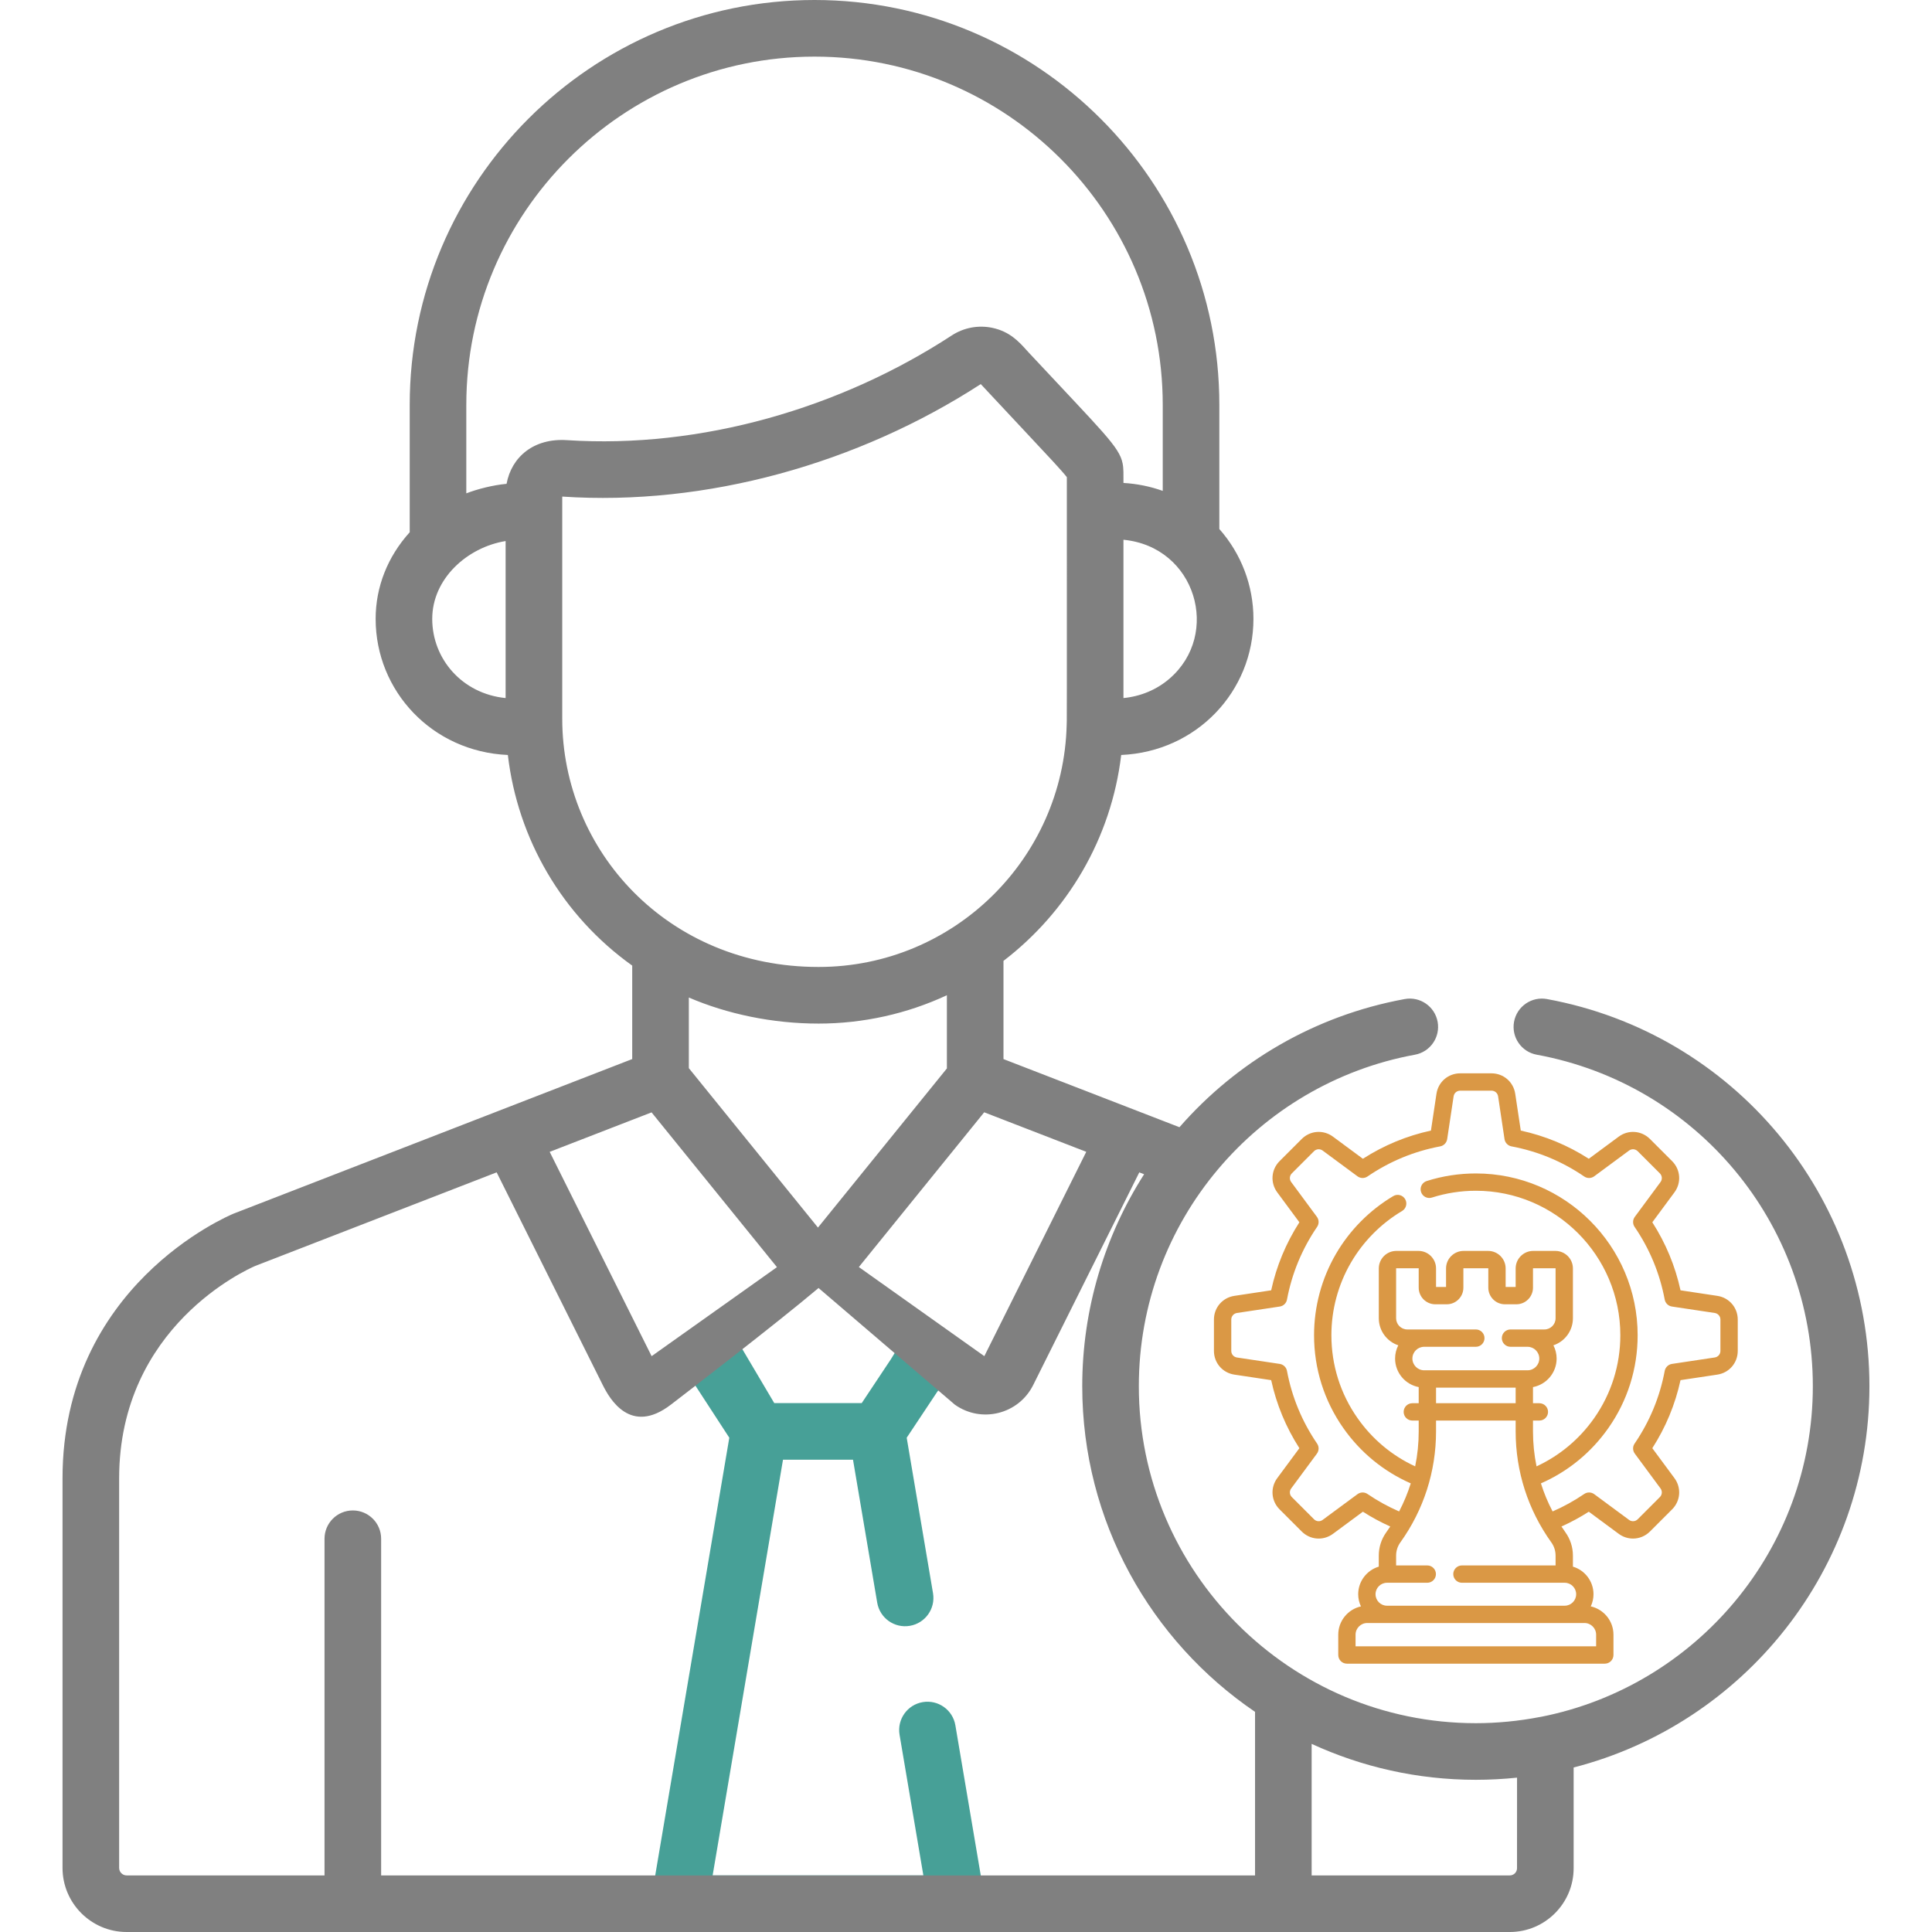
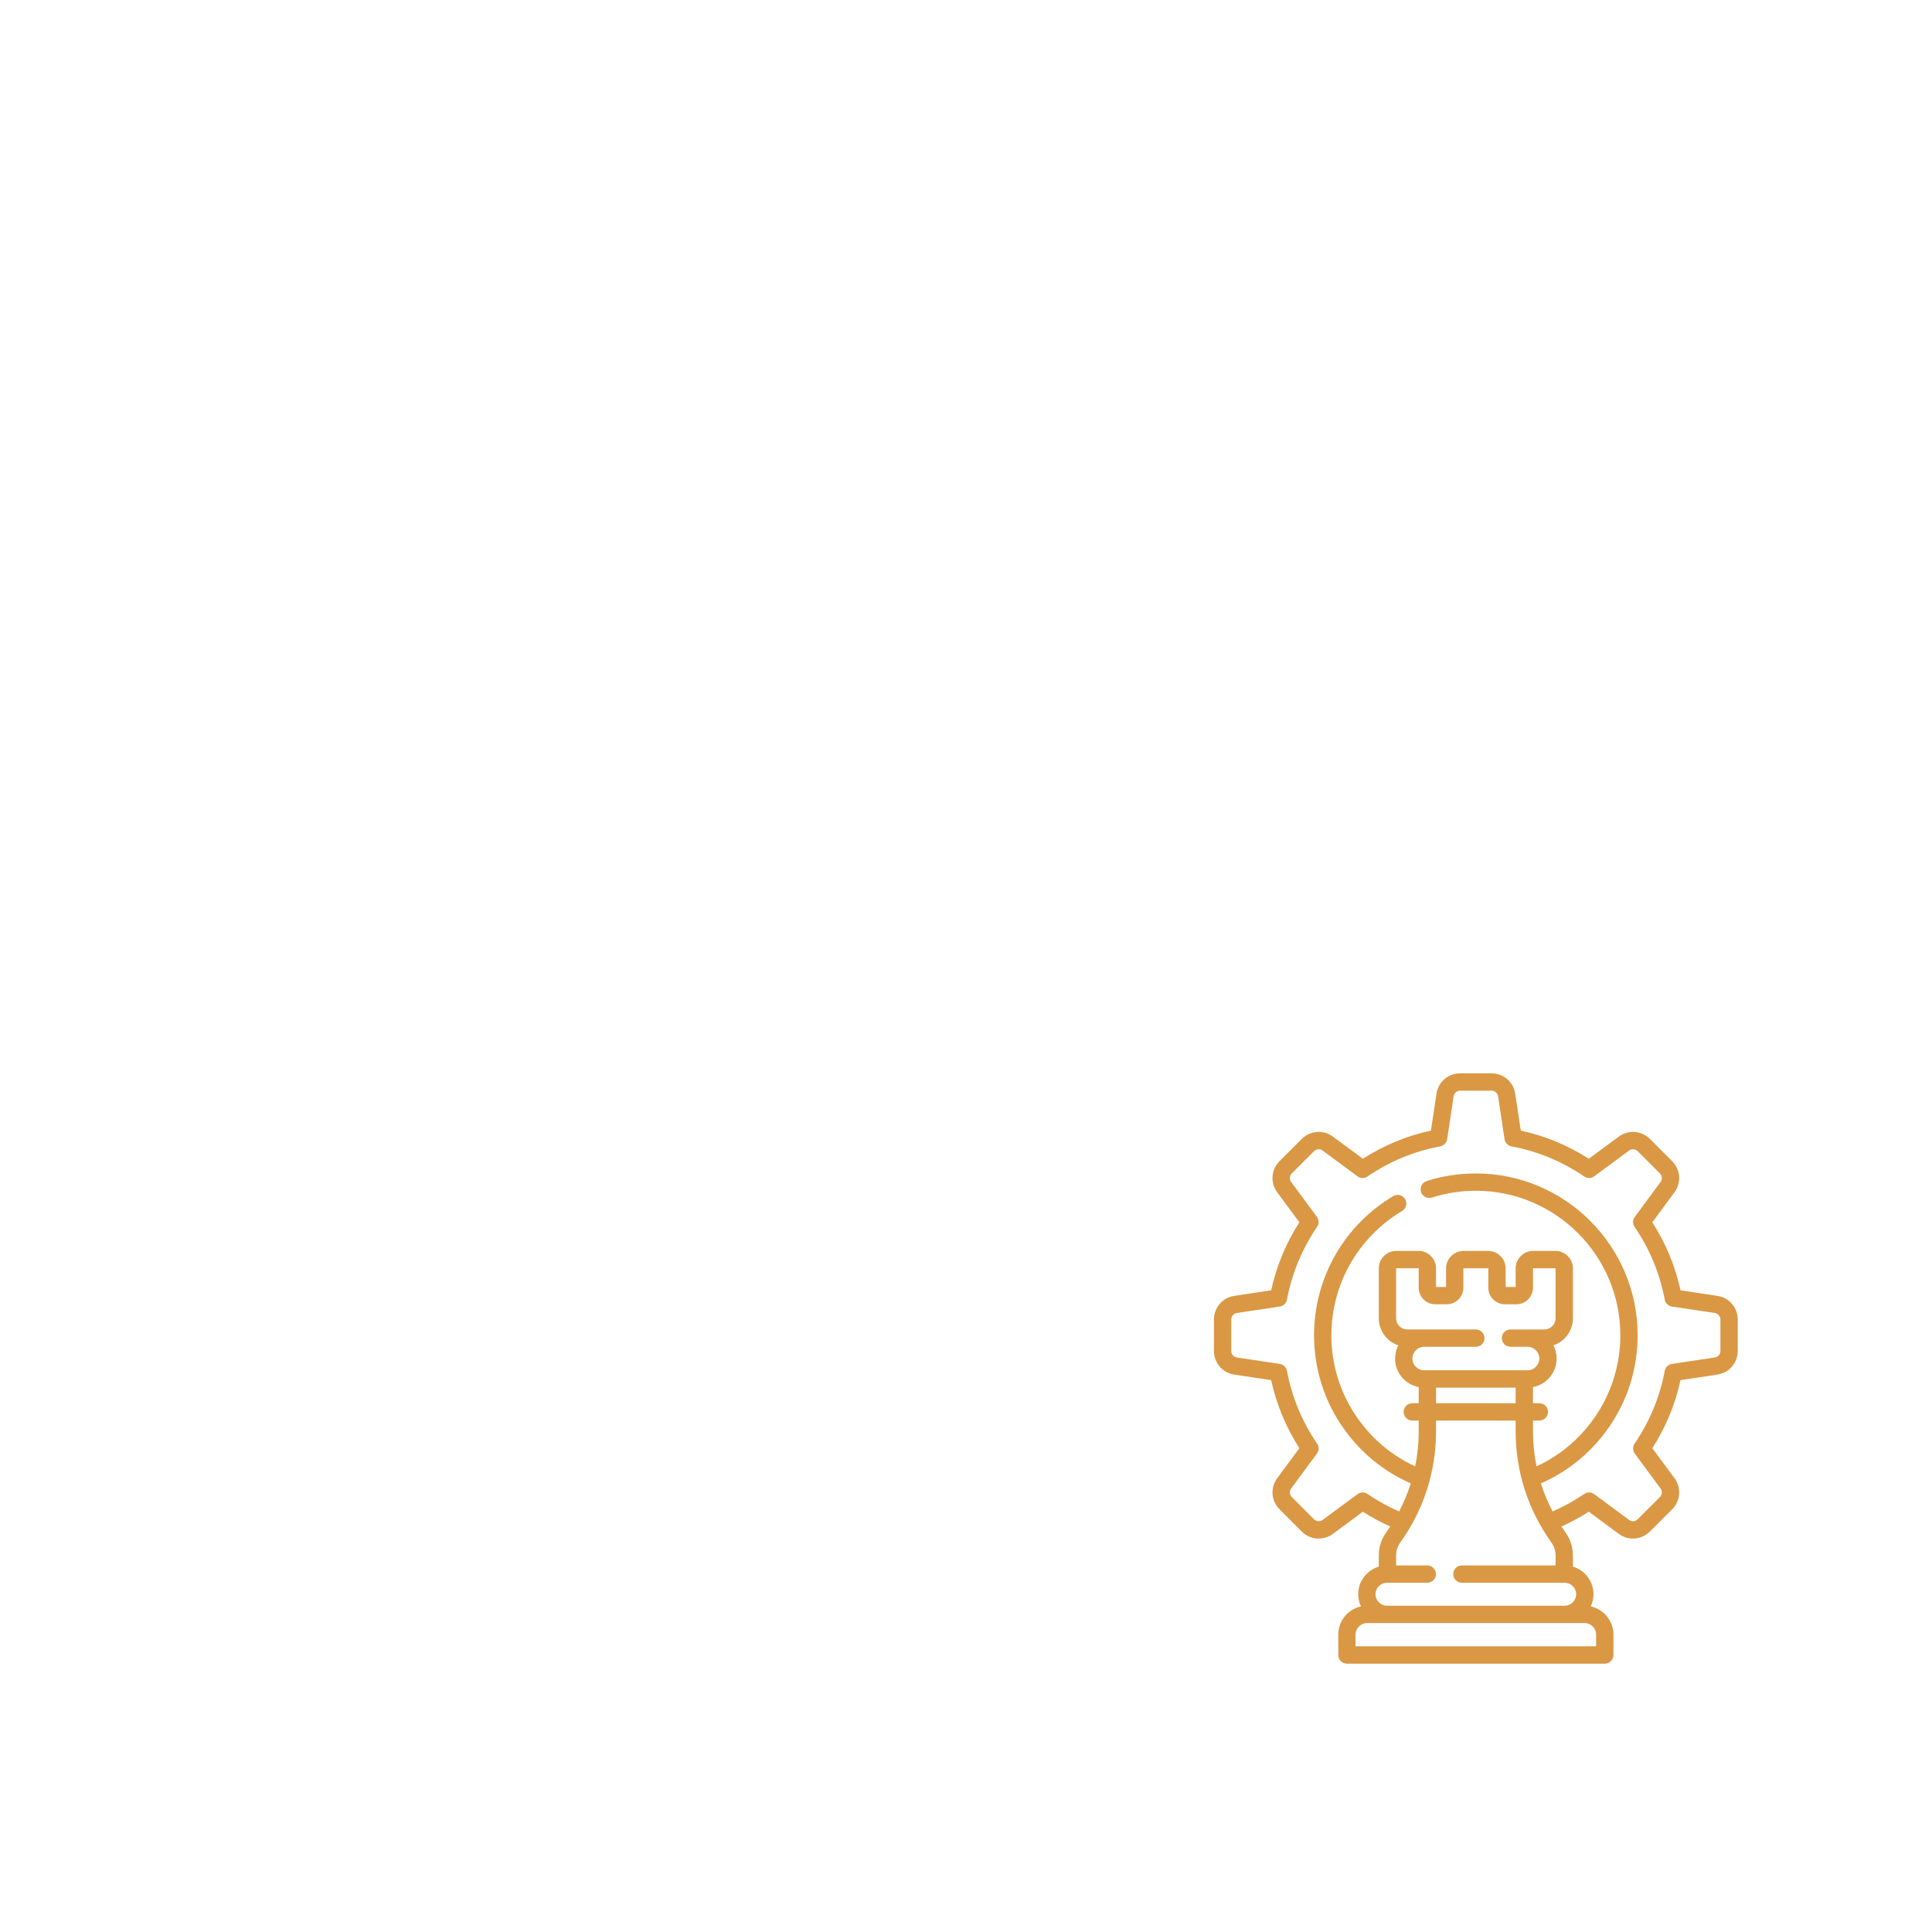
<svg xmlns="http://www.w3.org/2000/svg" width="72" height="72" viewBox="0 0 72 72" fill="none">
  <path d="M64 48.293L62.628 48.086C62.431 47.182 62.078 46.331 61.577 45.551L62.402 44.435C62.667 44.076 62.63 43.587 62.315 43.272L61.489 42.446C61.174 42.131 60.685 42.094 60.326 42.359L59.21 43.184C58.43 42.682 57.579 42.33 56.675 42.133L56.468 40.761C56.402 40.32 56.03 40 55.584 40H54.417C53.971 40 53.599 40.32 53.533 40.761L53.327 42.133C52.422 42.33 51.572 42.682 50.791 43.184L49.675 42.359C49.316 42.094 48.827 42.131 48.512 42.446L47.686 43.272C47.371 43.587 47.334 44.076 47.599 44.435L48.424 45.551C47.923 46.331 47.57 47.182 47.373 48.086L46.001 48.293C45.56 48.359 45.24 48.731 45.24 49.176V50.344C45.24 50.79 45.56 51.162 46.001 51.228L47.373 51.434C47.57 52.338 47.923 53.189 48.424 53.97L47.599 55.086C47.334 55.445 47.371 55.934 47.686 56.249L48.512 57.075C48.827 57.39 49.316 57.427 49.675 57.162L50.791 56.337C51.117 56.546 51.458 56.73 51.811 56.888C51.763 56.96 51.714 57.032 51.664 57.102C51.48 57.358 51.383 57.66 51.383 57.974V58.384C50.941 58.516 50.616 58.927 50.616 59.412C50.616 59.574 50.653 59.728 50.718 59.866C50.235 59.973 49.873 60.405 49.873 60.92V61.677C49.873 61.855 50.017 62 50.196 62H59.806C59.984 62 60.129 61.855 60.129 61.677V60.92C60.129 60.405 59.766 59.973 59.283 59.865C59.348 59.728 59.385 59.574 59.385 59.412C59.385 58.927 59.061 58.516 58.618 58.384V57.974C58.618 57.66 58.521 57.358 58.337 57.102C58.287 57.032 58.238 56.96 58.191 56.888C58.543 56.73 58.884 56.546 59.21 56.337L60.326 57.162C60.486 57.28 60.673 57.338 60.858 57.338C61.087 57.338 61.315 57.249 61.489 57.075L62.315 56.249C62.63 55.934 62.667 55.445 62.402 55.086L61.577 53.97C62.078 53.189 62.431 52.338 62.628 51.434L64 51.228C64.441 51.162 64.761 50.79 64.761 50.344V49.176C64.761 48.731 64.441 48.359 64 48.293ZM59.483 60.92V61.354H50.518V60.92C50.518 60.68 50.713 60.485 50.953 60.485H59.048C59.288 60.485 59.483 60.68 59.483 60.92ZM58.739 59.412C58.739 59.648 58.547 59.84 58.312 59.84H51.689C51.454 59.84 51.262 59.648 51.262 59.412C51.262 59.177 51.454 58.985 51.689 58.985H53.19C53.369 58.985 53.513 58.84 53.513 58.662C53.513 58.484 53.369 58.339 53.19 58.339H52.029V57.974C52.029 57.795 52.084 57.624 52.189 57.478C53.058 56.265 53.517 54.835 53.517 53.343V52.94H56.484V53.343C56.484 54.835 56.943 56.265 57.812 57.478C57.917 57.624 57.972 57.795 57.972 57.974V58.339H54.482C54.304 58.339 54.159 58.484 54.159 58.662C54.159 58.84 54.304 58.985 54.482 58.985H58.312C58.547 58.985 58.739 59.177 58.739 59.412ZM55.001 49.545H52.446C52.217 49.545 52.029 49.358 52.029 49.128V47.271C52.029 47.267 52.033 47.264 52.037 47.264H52.864C52.868 47.264 52.871 47.267 52.871 47.271V47.988C52.871 48.329 53.149 48.607 53.49 48.607H53.917C54.259 48.607 54.536 48.329 54.536 47.988V47.271C54.536 47.267 54.54 47.264 54.544 47.264H55.458C55.462 47.264 55.465 47.267 55.465 47.271V47.988C55.465 48.329 55.743 48.607 56.084 48.607H56.511C56.852 48.607 57.13 48.329 57.13 47.988V47.271C57.13 47.267 57.133 47.264 57.137 47.264H57.964C57.968 47.264 57.972 47.267 57.972 47.271V49.128C57.972 49.358 57.785 49.545 57.555 49.545H56.292C56.114 49.545 55.969 49.69 55.969 49.868C55.969 50.046 56.114 50.191 56.292 50.191H56.927C57.168 50.191 57.365 50.387 57.365 50.629C57.365 50.87 57.168 51.067 56.927 51.067H53.075C52.833 51.067 52.636 50.87 52.636 50.629C52.636 50.387 52.833 50.191 53.075 50.191H55C55.179 50.191 55.323 50.046 55.323 49.868C55.323 49.69 55.179 49.545 55.001 49.545ZM56.484 51.713V52.294H53.517V51.713H56.484ZM64.115 50.344C64.115 50.468 64.026 50.571 63.904 50.589L62.309 50.829C62.173 50.85 62.065 50.954 62.039 51.089C61.856 52.065 61.479 52.976 60.917 53.798C60.839 53.911 60.842 54.061 60.924 54.172L61.883 55.47C61.956 55.569 61.946 55.705 61.858 55.792L61.033 56.618C60.945 56.706 60.809 56.716 60.71 56.642L59.412 55.683C59.301 55.602 59.151 55.599 59.038 55.677C58.667 55.93 58.272 56.148 57.861 56.327C57.684 55.991 57.539 55.641 57.426 55.281C58.437 54.837 59.302 54.129 59.941 53.217C60.654 52.201 61.03 51.006 61.03 49.76C61.03 46.435 58.325 43.731 55.001 43.731C54.375 43.731 53.758 43.826 53.167 44.014C52.997 44.069 52.903 44.25 52.958 44.42C53.012 44.59 53.193 44.684 53.363 44.63C53.891 44.462 54.441 44.376 55.001 44.376C57.969 44.376 60.385 46.792 60.385 49.76C60.385 50.872 60.048 51.939 59.413 52.846C58.862 53.632 58.123 54.249 57.262 54.647C57.175 54.221 57.13 53.785 57.13 53.343V52.94H57.368C57.546 52.94 57.691 52.795 57.691 52.617C57.691 52.439 57.546 52.294 57.368 52.294H57.13V51.693C57.631 51.598 58.011 51.157 58.011 50.629C58.011 50.451 57.967 50.284 57.891 50.136C58.313 49.995 58.618 49.596 58.618 49.128V47.271C58.618 46.911 58.325 46.618 57.964 46.618H57.137C56.777 46.618 56.484 46.911 56.484 47.271V47.961H56.111V47.271C56.111 46.911 55.818 46.618 55.458 46.618H54.544C54.184 46.618 53.89 46.911 53.89 47.271V47.961H53.517V47.271C53.517 46.911 53.224 46.618 52.864 46.618H52.037C51.677 46.618 51.384 46.911 51.384 47.271V49.128C51.384 49.596 51.688 49.995 52.11 50.136C52.034 50.284 51.991 50.451 51.991 50.629C51.991 51.157 52.371 51.598 52.871 51.693V52.294H52.633C52.455 52.294 52.31 52.439 52.31 52.617C52.31 52.795 52.455 52.94 52.633 52.94H52.871V53.343C52.871 53.785 52.827 54.221 52.739 54.647C51.878 54.249 51.139 53.632 50.589 52.846C49.953 51.94 49.617 50.872 49.617 49.76C49.617 48.81 49.868 47.876 50.343 47.059C50.803 46.266 51.464 45.599 52.252 45.13C52.406 45.038 52.456 44.84 52.365 44.687C52.274 44.534 52.076 44.483 51.922 44.575C51.04 45.1 50.3 45.846 49.784 46.734C49.252 47.65 48.971 48.696 48.971 49.76C48.971 51.006 49.347 52.201 50.06 53.217C50.699 54.129 51.565 54.837 52.575 55.281C52.462 55.641 52.317 55.991 52.141 56.327C51.729 56.148 51.334 55.93 50.963 55.677C50.85 55.599 50.7 55.602 50.589 55.684L49.291 56.642C49.192 56.716 49.056 56.706 48.969 56.618L48.143 55.792C48.055 55.705 48.045 55.569 48.119 55.47L49.078 54.172C49.159 54.061 49.162 53.911 49.084 53.798C48.523 52.976 48.145 52.065 47.962 51.089C47.937 50.954 47.828 50.85 47.693 50.829L46.097 50.59C45.975 50.571 45.886 50.468 45.886 50.344V49.176C45.886 49.053 45.975 48.95 46.097 48.931L47.693 48.691C47.829 48.671 47.937 48.567 47.962 48.432C48.145 47.456 48.523 46.545 49.084 45.723C49.162 45.61 49.159 45.459 49.078 45.349L48.119 44.051C48.045 43.951 48.055 43.816 48.143 43.728L48.968 42.903C49.056 42.815 49.192 42.805 49.291 42.878L50.589 43.837C50.7 43.919 50.85 43.922 50.963 43.844C51.785 43.282 52.696 42.905 53.672 42.722C53.807 42.696 53.911 42.588 53.932 42.452L54.172 40.857C54.19 40.735 54.293 40.646 54.417 40.646H55.584C55.708 40.646 55.811 40.735 55.83 40.857L56.069 42.452C56.09 42.588 56.194 42.696 56.329 42.722C57.305 42.905 58.216 43.282 59.038 43.844C59.151 43.922 59.301 43.919 59.412 43.837L60.71 42.878C60.809 42.805 60.945 42.815 61.033 42.903L61.858 43.728C61.946 43.816 61.956 43.951 61.883 44.051L60.924 45.349C60.842 45.46 60.839 45.61 60.917 45.723C61.479 46.545 61.856 47.456 62.039 48.432C62.065 48.567 62.173 48.671 62.309 48.691L63.904 48.931C64.026 48.95 64.115 49.053 64.115 49.176V50.344H64.115Z" fill="#DA9845" />
-   <path d="M32.114 52.289L33.201 50.654L33.907 49.5L35.604 51L34.922 51.877L33.79 53.58L34.771 59.375C34.868 59.949 34.481 60.493 33.907 60.59C33.332 60.688 32.788 60.301 32.691 59.726L31.789 54.399H29.18L26.558 69.89H34.411L33.524 64.649C33.427 64.074 33.813 63.53 34.388 63.433C34.964 63.336 35.507 63.723 35.604 64.297L36.55 69.89L37 71.5H24L24.418 69.891L27.179 53.58L25.5 51L27.5 50L28.854 52.289H32.114Z" fill="#47A097" />
-   <path fill-rule="evenodd" clip-rule="evenodd" d="M56.424 38.079C56.529 37.506 57.079 37.127 57.651 37.232C64.614 38.509 69.668 44.576 69.668 51.659C69.668 58.49 64.975 64.244 58.645 65.869V69.622C58.645 70.933 57.578 72 56.267 72H4.719C3.402 72 2.33 70.928 2.33 69.611V55.096C2.33 47.932 8.46 45.33 8.72 45.222L8.74 45.215L23.561 39.468V35.985C20.953 34.122 19.296 31.274 18.926 28.136C16.098 28.011 13.999 25.748 13.999 23.064C13.999 21.87 14.447 20.744 15.269 19.835V15.086C15.269 6.768 22.037 0 30.355 0C38.674 0 45.441 6.768 45.441 15.086V19.715C46.254 20.632 46.712 21.82 46.712 23.064C46.712 25.751 44.609 28.011 41.784 28.136C41.412 31.255 39.774 33.989 37.397 35.809V39.469L43.955 42.008C46.073 39.583 48.987 37.848 52.349 37.232C52.921 37.126 53.471 37.506 53.576 38.079C53.681 38.652 53.302 39.202 52.729 39.306C46.866 40.382 42.441 45.516 42.441 51.659C42.441 58.584 48.075 64.218 55 64.218C55.793 64.218 56.597 64.14 57.39 63.987C57.401 63.984 57.413 63.984 57.424 63.982C63.193 62.849 67.559 57.755 67.559 51.659C67.559 45.595 63.232 40.4 57.271 39.306C56.698 39.202 56.319 38.652 56.424 38.079ZM36.683 50.54L40.482 42.925L36.678 41.452L32.007 47.219C35.678 49.826 36.631 50.504 36.683 50.54ZM25.671 37.175V39.807L30.483 45.748L35.288 39.817V37.089C33.799 37.783 32.16 38.146 30.505 38.146C28.787 38.146 27.096 37.788 25.671 37.175ZM41.868 26.015C42.513 25.951 43.103 25.705 43.582 25.293C45.512 23.633 44.569 20.376 41.868 20.115V26.015ZM16.108 23.064C16.108 24.555 17.221 25.854 18.843 26.015V20.163C17.407 20.398 16.108 21.57 16.108 23.064ZM17.378 18.386C17.802 18.221 18.386 18.076 18.878 18.031C19.066 17.017 19.904 16.323 21.125 16.403C26.121 16.73 31.322 15.211 35.466 12.503C35.928 12.201 36.473 12.111 36.98 12.217C37.628 12.354 37.973 12.735 38.248 13.04C38.282 13.077 38.315 13.114 38.347 13.148C41.116 16.119 41.711 16.647 41.836 17.268C41.877 17.472 41.868 17.685 41.868 17.998C42.376 18.028 42.867 18.128 43.332 18.294V15.086C43.332 7.931 37.51 2.11 30.355 2.11C23.2 2.11 17.378 7.931 17.378 15.086V18.386ZM20.953 18.506V26.783C20.953 31.706 24.888 36.037 30.505 36.036C35.553 36.036 39.63 31.987 39.752 27.014C39.754 26.918 39.755 26.888 39.756 26.859C39.76 26.711 39.758 26.562 39.758 17.782C39.574 17.544 39.056 16.991 38.165 16.041C37.721 15.568 37.184 14.996 36.55 14.314C31.982 17.277 26.32 18.866 20.953 18.506ZM28.955 47.223L24.282 41.455L20.485 42.926L24.284 50.54C24.689 50.253 25.503 49.675 26.406 49.033C27.268 48.421 28.211 47.751 28.955 47.223ZM56.267 69.891C56.415 69.891 56.535 69.77 56.535 69.623L56.536 66.248C56.031 66.3 55.519 66.328 55 66.328C52.817 66.328 50.745 65.847 48.881 64.989V69.891H56.267ZM14.204 57.345V69.891L46.772 69.891L46.772 63.796C42.888 61.155 40.332 56.7 40.332 51.659C40.332 48.785 41.172 46.054 42.638 43.761L42.458 43.691L38.503 51.618C37.961 52.704 36.576 53.052 35.585 52.348L30.505 48C28.91 49.346 25.508 51.958 25.002 52.347L25 52.348C23.5 53.5 22.723 52.136 22.464 51.618L18.509 43.69L9.516 47.176C9.232 47.297 4.44 49.422 4.44 55.096V69.611C4.44 69.765 4.565 69.891 4.719 69.891H12.094V57.345C12.094 56.762 12.566 56.29 13.149 56.29C13.732 56.29 14.204 56.762 14.204 57.345Z" fill="#808080" />
</svg>